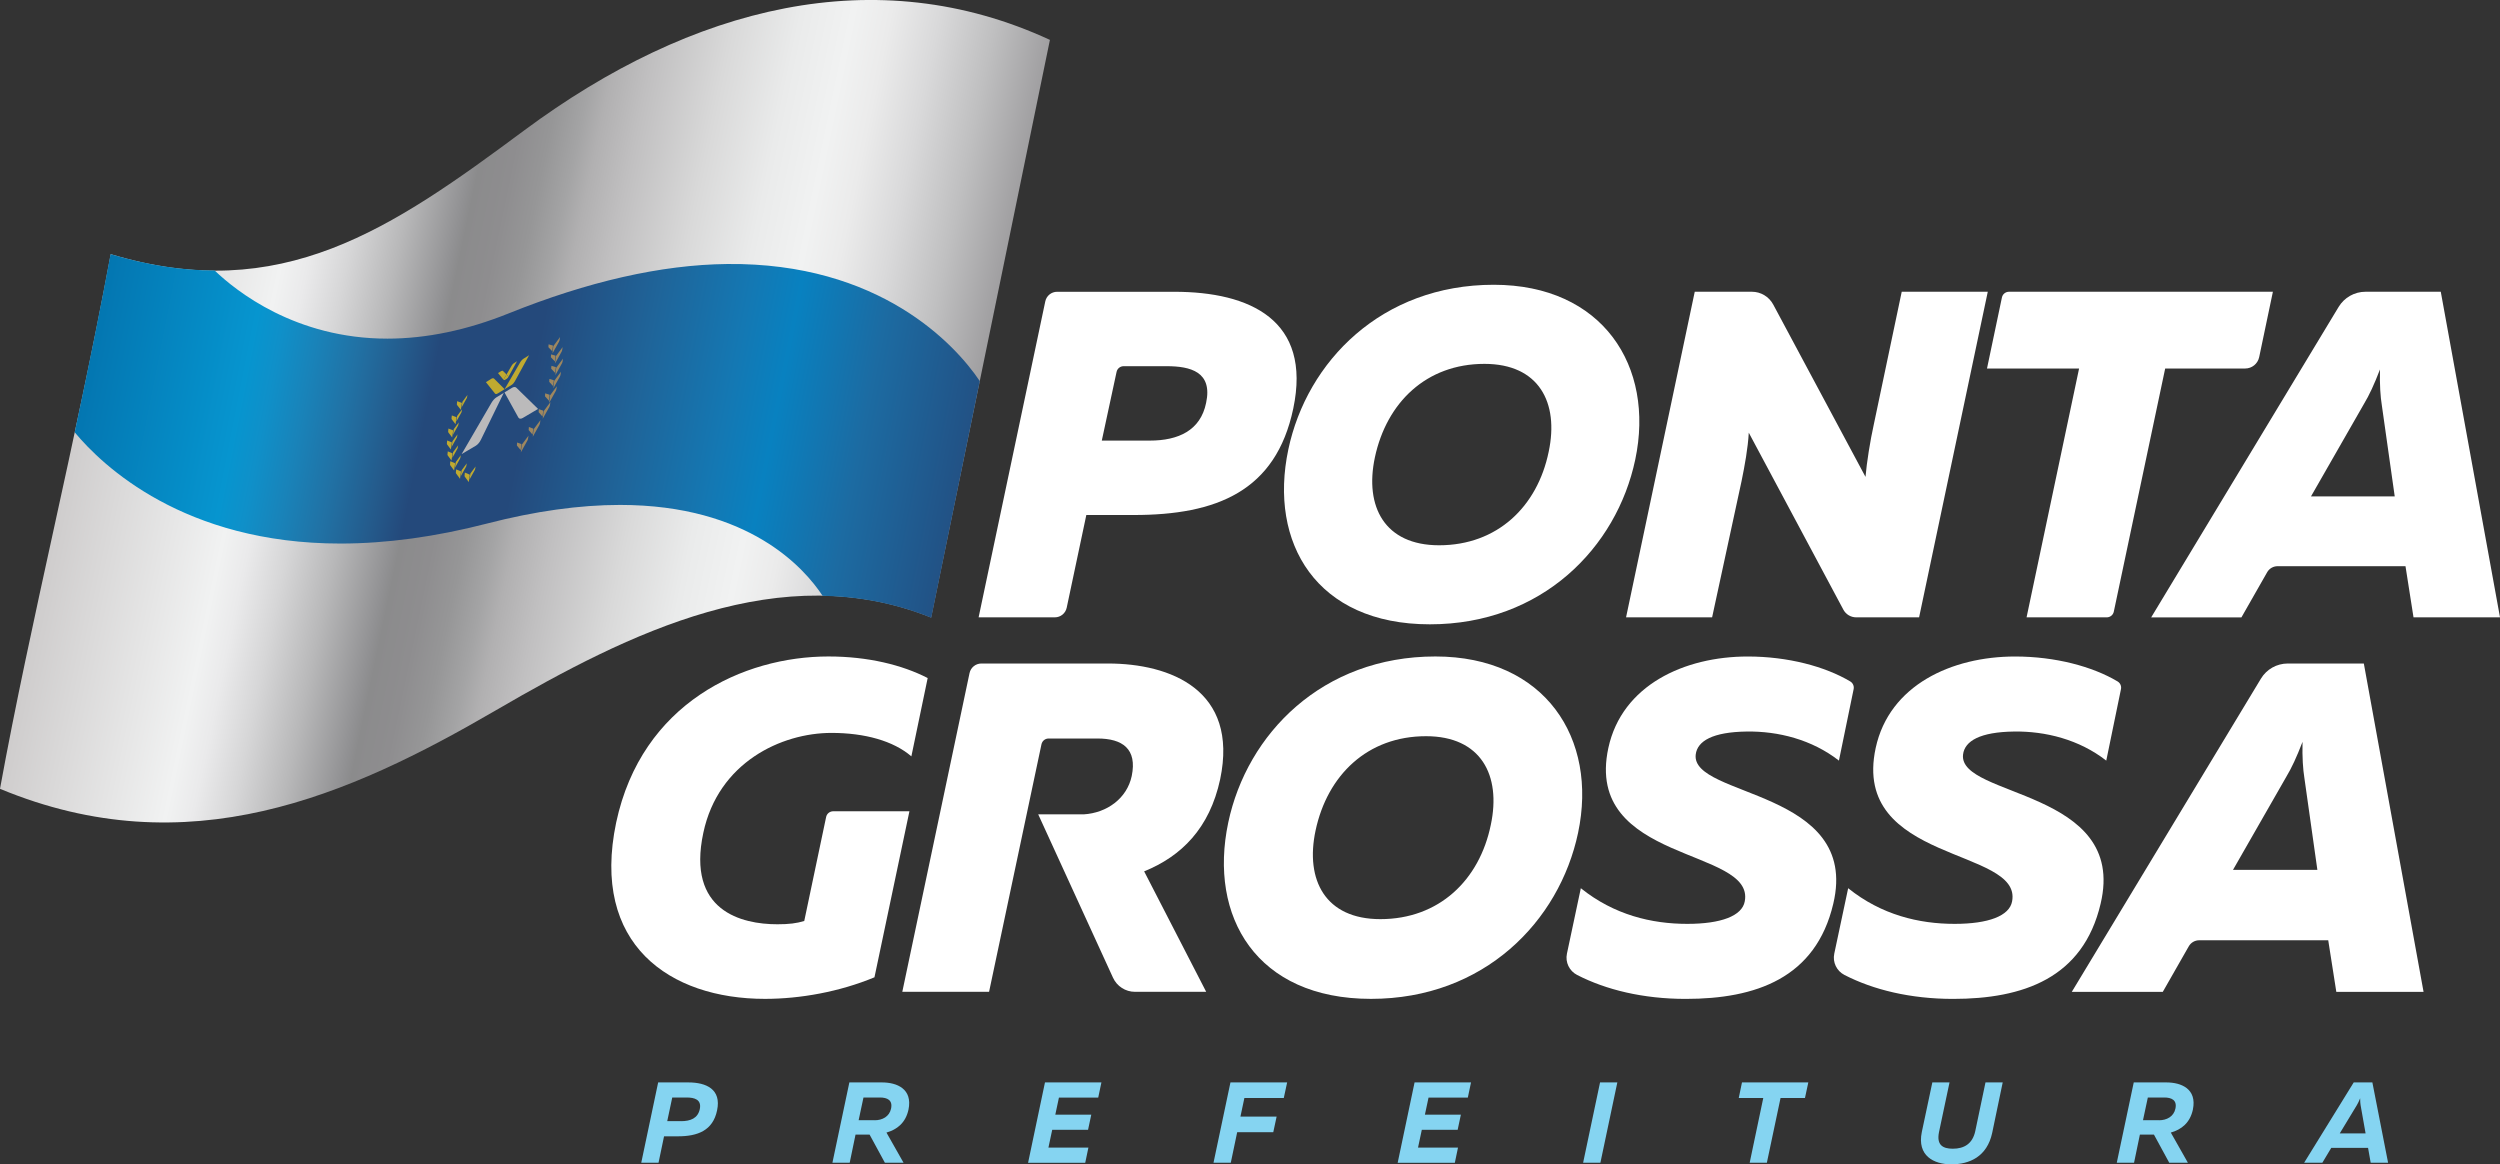
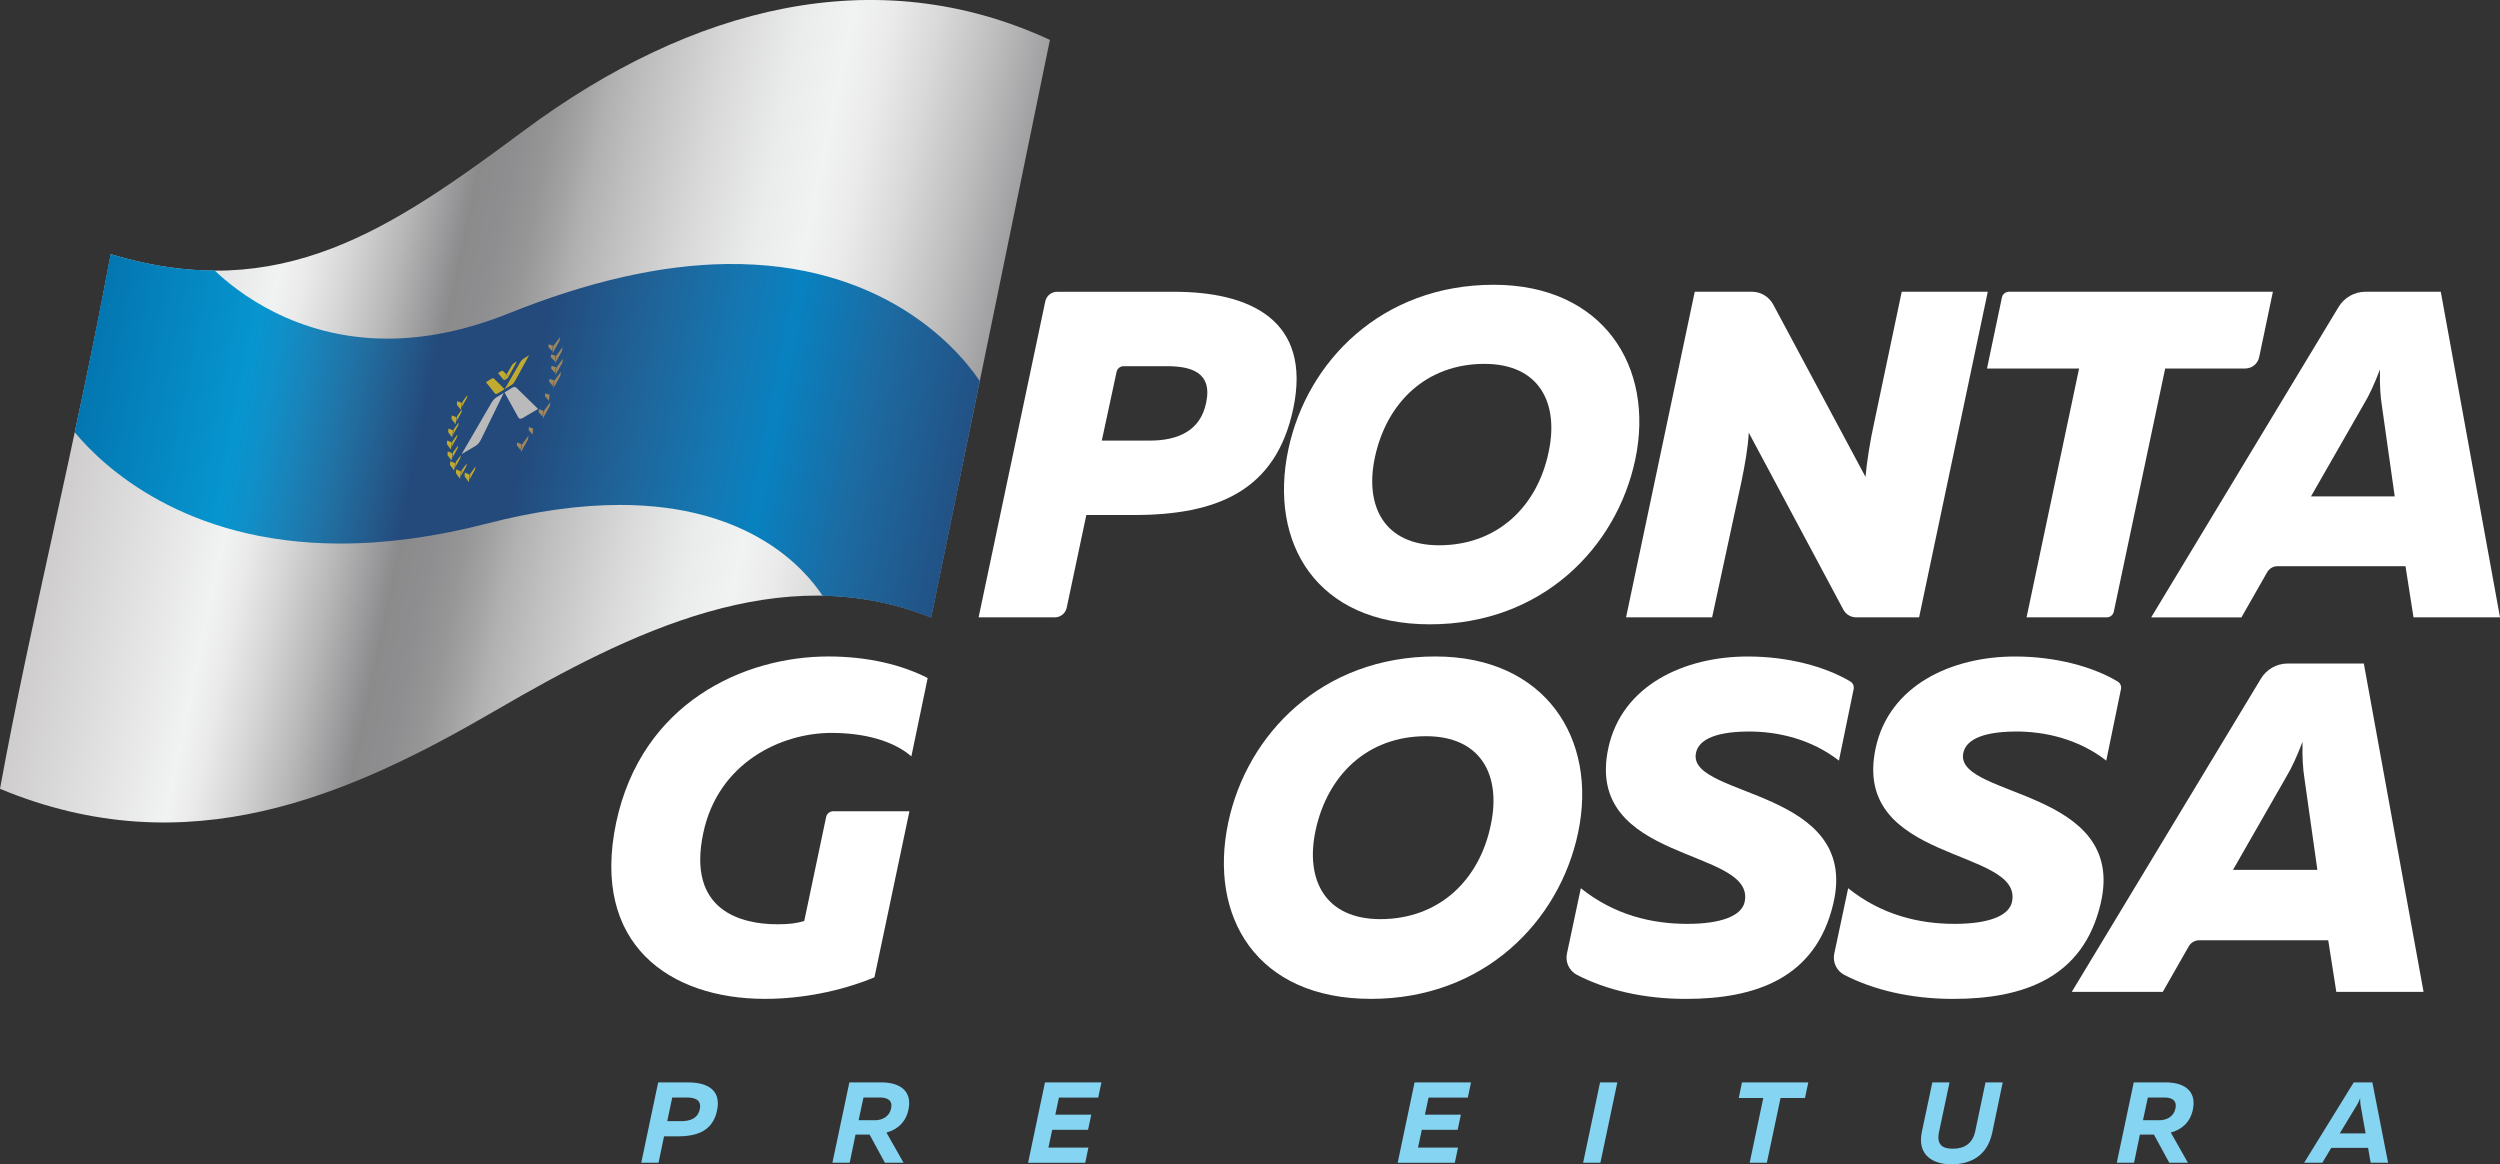
<svg xmlns="http://www.w3.org/2000/svg" version="1.1" id="Layer_1" x="0px" y="0px" viewBox="0 0 798.63 371.95" style="enable-background:new 0 0 798.63 371.95;" xml:space="preserve">
  <rect x="0" y="0" width="798.63" height="371.95" fill="#333333" stroke="none" />
  <style type="text/css">
	.st0{fill:url(#XMLID_3_);}
	.st1{fill:url(#SVGID_1_);}
	.st2{fill:#9E875F;}
	.st3{fill:#C0AA30;}
	.st4{fill:#BBBABB;}
	.st5{fill:#FFFFFF;}
	.st6{fill:#85D4F1;}
</style>
  <g>
    <g>
      <linearGradient id="XMLID_3_" gradientUnits="userSpaceOnUse" x1="-12799.318" y1="660.087" x2="-12543.262" y2="564.351" gradientTransform="matrix(-0.999 0.083 0.161 0.987 -12589.201 582.246)">
        <stop offset="0" style="stop-color:#9E9D9F" />
        <stop offset="0.069" style="stop-color:#BFBFC0" />
        <stop offset="0.133" style="stop-color:#D9D9DA" />
        <stop offset="0.188" style="stop-color:#EBEBEB" />
        <stop offset="0.23" style="stop-color:#F1F2F2" />
        <stop offset="0.288" style="stop-color:#EAEBEB" />
        <stop offset="0.362" style="stop-color:#D9D9D9" />
        <stop offset="0.445" style="stop-color:#C0BFC0" />
        <stop offset="0.486" style="stop-color:#B1B0B1" />
        <stop offset="0.508" style="stop-color:#A4A4A5" />
        <stop offset="0.541" style="stop-color:#969697" />
        <stop offset="0.576" style="stop-color:#8E8D8F" />
        <stop offset="0.612" style="stop-color:#8B8B8C" />
        <stop offset="0.622" style="stop-color:#919193" />
        <stop offset="0.682" style="stop-color:#B8B8B9" />
        <stop offset="0.736" style="stop-color:#D6D6D7" />
        <stop offset="0.78" style="stop-color:#EAEAEB" />
        <stop offset="0.81" style="stop-color:#F1F2F2" />
        <stop offset="1" style="stop-color:#CFCDCD" />
      </linearGradient>
      <path id="XMLID_2_" class="st0" d="M297.46,197.28c-47.85-19.27-96.13,4.65-139.08,29.64c-47.03,27.37-98.33,50-158.38,25.07    c9.79-53.7,24.06-109.87,35.37-170.8c54.43,16.47,89.75-8.12,132.08-39.53c53.66-39.82,112.52-54.55,167.95-28.92    C321.33,81.2,309.7,137.76,297.46,197.28z" />
      <linearGradient id="SVGID_1_" gradientUnits="userSpaceOnUse" x1="24.786" y1="100.286" x2="317.297" y2="157.947">
        <stop offset="0" style="stop-color:#0372AD" />
        <stop offset="0.189" style="stop-color:#0695CF" />
        <stop offset="0.217" style="stop-color:#0F90C9" />
        <stop offset="0.256" style="stop-color:#1983B9" />
        <stop offset="0.302" style="stop-color:#2171A4" />
        <stop offset="0.353" style="stop-color:#245A8B" />
        <stop offset="0.387" style="stop-color:#24497B" />
        <stop offset="0.486" style="stop-color:#24497B" />
        <stop offset="0.491" style="stop-color:#24497B" />
        <stop offset="0.605" style="stop-color:#1F6499" />
        <stop offset="0.702" style="stop-color:#1478B3" />
        <stop offset="0.755" style="stop-color:#0881C0" />
        <stop offset="0.85" style="stop-color:#1C6BA2" />
        <stop offset="1" style="stop-color:#24497B" />
      </linearGradient>
      <path class="st1" d="M297.44,197.32c-10.95-4.41-22.61-6.76-34.65-6.97c-5.75-8.75-23.47-29.05-64.72-29.05    c-12.91,0-27.21,2-42.5,5.95c-16.41,4.24-32.16,6.39-46.8,6.39c-50,0-76.04-24.86-84.91-35.55c4.7-22.06,8.35-40.13,11.46-56.9    c11.66,3.47,22.52,5.2,33.26,5.23c6.84,6.55,25.83,21.76,55.17,21.76c12.41,0,25.44-2.71,38.71-8.05    c25.27-10.17,48.75-15.57,69.83-15.79c48.66-0.52,72.84,25.67,80.7,37.4l-15.5,75.6L297.44,197.32z" />
      <g>
        <g>
          <g>
            <g>
              <path class="st2" d="M177.68,117.5l-0.26,2.33l2.07-3.71c0.11-0.2,0.19-0.42,0.22-0.61l0.14-0.94L177.68,117.5z" />
              <path class="st2" d="M177.56,117.29l-0.21,1.85l-1.22-1.3c-0.03-0.03-0.04-0.08-0.04-0.14l0.06-0.83L177.56,117.29z" />
            </g>
            <g>
              <path class="st2" d="M177.57,113.8l-0.26,2.31l2.06-3.7c0.11-0.2,0.19-0.41,0.22-0.6l0.14-0.93L177.57,113.8z" />
              <path class="st2" d="M177.45,113.6l-0.21,1.84l-1.22-1.27c-0.03-0.03-0.04-0.08-0.04-0.14l0.06-0.82L177.45,113.6z" />
            </g>
            <g>
              <path class="st2" d="M176.76,110.58l-0.26,2.29l2.05-3.67c0.11-0.2,0.19-0.41,0.22-0.6l0.14-0.93L176.76,110.58z" />
              <path class="st2" d="M176.64,110.39l-0.21,1.82l-1.2-1.25c-0.03-0.03-0.04-0.08-0.04-0.14l0.06-0.82L176.64,110.39z" />
            </g>
            <g>
              <path class="st2" d="M177.04,121.68l-0.27,2.35l2.08-3.73c0.11-0.2,0.19-0.42,0.22-0.61l0.14-0.95L177.04,121.68z" />
              <path class="st2" d="M176.92,121.48l-0.21,1.87l-1.22-1.32c-0.03-0.03-0.04-0.08-0.04-0.15l0.06-0.84L176.92,121.48z" />
            </g>
            <g>
-               <path class="st2" d="M175.7,126.32l-0.27,2.37l2.09-3.74c0.11-0.2,0.19-0.42,0.22-0.61l0.15-0.96L175.7,126.32z" />
              <path class="st2" d="M175.58,126.11l-0.22,1.89l-1.22-1.35c-0.03-0.03-0.04-0.08-0.04-0.15l0.06-0.85L175.58,126.11z" />
            </g>
            <g>
              <path class="st2" d="M173.65,131.39l-0.28,2.39l2.09-3.74c0.11-0.2,0.19-0.42,0.22-0.62l0.15-0.96L173.65,131.39z" />
              <path class="st2" d="M173.53,131.18l-0.22,1.9l-1.21-1.38c-0.03-0.03-0.04-0.08-0.03-0.15l0.06-0.85L173.53,131.18z" />
            </g>
            <g>
-               <path class="st2" d="M170.47,137.14l-0.28,2.4l2.09-3.74c0.11-0.2,0.19-0.42,0.22-0.62l0.15-0.97L170.47,137.14z" />
              <path class="st2" d="M170.35,136.92l-0.23,1.91l-1.2-1.41c-0.03-0.03-0.04-0.08-0.03-0.15l0.07-0.86L170.35,136.92z" />
            </g>
            <g>
              <path class="st2" d="M166.67,142.09l-0.29,2.41l2.08-3.73c0.11-0.2,0.19-0.42,0.22-0.62l0.15-0.97L166.67,142.09z" />
              <path class="st2" d="M166.56,141.87l-0.23,1.92l-1.18-1.43c-0.03-0.03-0.04-0.09-0.03-0.15l0.07-0.86L166.56,141.87z" />
            </g>
          </g>
          <g>
            <g>
              <path class="st3" d="M144.77,137.49l-0.33,2.25l-1.2-1.58c-0.06-0.09-0.09-0.23-0.07-0.4l0.09-0.86L144.77,137.49z" />
              <path class="st3" d="M144.95,137.12l-0.26,1.79l1.63-2.92c0.04-0.07,0.06-0.14,0.08-0.2l0.15-0.85L144.95,137.12z" />
            </g>
            <g>
              <path class="st3" d="M145.84,133.29l-0.32,2.23l-1.2-1.56c-0.07-0.08-0.09-0.22-0.07-0.4l0.09-0.85L145.84,133.29z" />
              <path class="st3" d="M146.02,132.92l-0.26,1.77l1.62-2.91c0.04-0.07,0.06-0.14,0.08-0.2l0.15-0.84L146.02,132.92z" />
            </g>
            <g>
              <path class="st3" d="M147.55,128.71l-0.32,2.22l-1.21-1.53c-0.07-0.08-0.09-0.22-0.07-0.39l0.09-0.85L147.55,128.71z" />
              <path class="st3" d="M147.73,128.34l-0.25,1.76l1.62-2.9c0.04-0.07,0.06-0.14,0.08-0.2l0.15-0.84L147.73,128.34z" />
            </g>
            <g>
              <path class="st3" d="M144.36,141.33l-0.33,2.27l-1.2-1.61c-0.07-0.09-0.09-0.23-0.07-0.41l0.09-0.87L144.36,141.33z" />
              <path class="st3" d="M144.54,140.96l-0.26,1.8l1.63-2.93c0.04-0.07,0.06-0.14,0.08-0.2l0.15-0.86L144.54,140.96z" />
            </g>
            <g>
              <path class="st3" d="M144.56,144.83l-0.33,2.29l-1.21-1.64c-0.07-0.09-0.09-0.23-0.07-0.41l0.1-0.88L144.56,144.83z" />
              <path class="st3" d="M144.74,144.46l-0.26,1.82l1.64-2.95c0.04-0.07,0.06-0.14,0.08-0.21l0.15-0.86L144.74,144.46z" />
            </g>
            <g>
              <path class="st3" d="M145.4,148l-0.33,2.31l-1.23-1.67c-0.07-0.09-0.09-0.24-0.07-0.42l0.09-0.88L145.4,148z" />
              <path class="st3" d="M145.58,147.62l-0.26,1.84l1.65-2.96c0.04-0.07,0.06-0.14,0.08-0.21l0.16-0.87L145.58,147.62z" />
            </g>
            <g>
              <path class="st3" d="M147.28,150.61l-0.33,2.34l-1.25-1.7c-0.07-0.09-0.09-0.24-0.07-0.42l0.09-0.89L147.28,150.61z" />
              <path class="st3" d="M147.47,150.23l-0.26,1.86l1.67-2.99c0.04-0.07,0.07-0.14,0.08-0.21l0.16-0.88L147.47,150.23z" />
            </g>
            <g>
              <path class="st3" d="M150.09,151.65l-0.33,2.36l-1.27-1.72c-0.07-0.09-0.1-0.24-0.08-0.43l0.09-0.9L150.09,151.65z" />
              <path class="st3" d="M150.27,151.26l-0.26,1.88l1.68-3.02c0.04-0.07,0.07-0.14,0.08-0.21l0.15-0.89L150.27,151.26z" />
            </g>
          </g>
        </g>
        <g>
          <g>
            <path class="st4" d="M147.47,145.06l4.56-2.69c0.59-0.35,1.21-1.08,1.62-1.94l7.28-14.93l-2.33,1.42       c-0.57,0.35-1.16,1-1.62,1.79L147.47,145.06z" />
            <path class="st4" d="M171.89,130.63l-4.89,2.89c-0.63,0.37-1.16,0.31-1.42-0.16l-4.42-8l2.35-1.44       c0.58-0.36,1.1-0.38,1.43-0.07L171.89,130.63z" />
          </g>
          <g>
            <g>
              <path class="st3" d="M161.2,124.33l2.27-1.39c0.36-0.22,0.72-0.64,1-1.13l4.56-8.34l-1.78,1.11c-0.39,0.25-0.8,0.69-1.11,1.23        L161.2,124.33z" />
              <path class="st3" d="M161.2,124.33l-2.25,1.38c-0.35,0.22-0.66,0.21-0.83,0l-2.89-3.63l1.7-1.06        c0.38-0.24,0.72-0.26,0.92-0.05L161.2,124.33z" />
            </g>
            <g>
              <path class="st3" d="M165.16,115.4l-1.04,0.65c-0.23,0.15-0.47,0.41-0.65,0.72l-1.65,2.84l0.67,0.66L165.16,115.4z" />
              <path class="st3" d="M160.68,118.51c-0.12-0.12-0.33-0.11-0.56,0.03l-1.03,0.64l1.74,2.12l0.98-1.68L160.68,118.51z" />
              <path class="st3" d="M162.48,120.29l-0.67-0.66l-0.98,1.68l0.02,0.02c0.1,0.13,0.29,0.13,0.5,0l0.52-0.32        c0.21-0.13,0.43-0.38,0.59-0.67L162.48,120.29z" />
            </g>
          </g>
        </g>
      </g>
    </g>
    <g>
      <g>
        <path class="st5" d="M263.91,260.99l-6.99,33.22c-2.44,0.75-4.85,1.05-8.6,1.05c-11.39,0-29-4.2-23.64-29.22     c4.77-22.47,24.9-31.91,40.93-31.91c10.64,0,19.79,2.55,25.53,7.49l5.21-25.02c-8.17-4.2-19.12-6.89-31.7-6.89     c-27.12,0-59.66,14.83-67.81,53.04c-8.18,38.96,17.13,56.34,47.54,56.34c11.24,0,23.79-2.25,34.97-6.89l11.17-53.04h-24.34     C265.08,259.16,264.13,259.92,263.91,260.99z" />
        <path class="st5" d="M458.53,209.71c-36.11,0-60.18,24.72-66.16,53.04c-6.37,30.12,9.03,56.34,45.59,56.34     c36.11,0,60.18-24.72,66.16-53.04C510.5,235.93,493.59,209.71,458.53,209.71z M476.24,263.5c-3.62,17.68-16.56,30.12-35.29,30.12     c-17.53,0-24.07-12.44-20.69-28.32c3.77-17.68,16.56-30.12,35.29-30.12C473.08,235.18,479.62,247.62,476.24,263.5z" />
        <path class="st5" d="M541.7,241.03c0.53-4.35,5.47-7.19,16.27-7.34c10.05-0.15,20.84,2.55,29.48,9.29l4.7-22.84     c0.2-0.97-0.24-1.96-1.09-2.46c-7.99-4.76-19.88-7.96-32.74-7.96c-20.23,0-40.19,9.14-44.53,29.22     c-7.93,36.86,46.88,31.77,43.58,49c-0.84,4.65-7.57,7.19-18.36,7.19c-11.39,0-23.37-2.85-34.01-11.39l-4.44,20.91     c-0.58,2.74,0.76,5.52,3.25,6.8c9.24,4.75,21.11,7.65,34.7,7.65c22.32,0,41.55-6.59,47.14-30.42     C594.31,252.11,540.08,254.81,541.7,241.03z" />
        <path class="st5" d="M627.1,241.03c0.53-4.35,5.47-7.19,16.27-7.34c10.05-0.15,20.84,2.55,29.48,9.29l4.7-22.84     c0.2-0.97-0.24-1.96-1.09-2.46c-7.99-4.76-19.88-7.96-32.74-7.96c-20.23,0-40.19,9.14-44.53,29.22     c-7.93,36.86,46.88,31.77,43.58,49c-0.84,4.65-7.57,7.19-18.36,7.19c-11.39,0-23.37-2.85-34.01-11.39l-4.44,20.91     c-0.58,2.74,0.76,5.52,3.25,6.8c9.24,4.75,21.11,7.65,34.7,7.65c22.33,0,41.55-6.59,47.14-30.42     C679.71,252.11,625.48,254.81,627.1,241.03z" />
-         <path class="st5" d="M353.97,211.96H313.5c-1.83,0-3.4,1.28-3.78,3.06l-21.48,101.82h27.72l16.74-79.08     c0.23-1.07,1.17-1.84,2.27-1.84h15.65c7.94,0,12.71,3.3,10.91,11.99c-1.51,7.12-7.9,11.79-15.34,12.24h-14.53l23.89,52.18     c1.26,2.75,4,4.51,7.02,4.51h22.75l-19.82-38.48c11.9-4.83,20.9-13.73,24.28-29.4C395.79,220.35,373.75,211.96,353.97,211.96z" />
        <g>
          <path class="st5" d="M730.83,211.96h24.3l19.08,104.89h-27.87l-2.58-16.48h-41.21c-1.39,0-2.67,0.74-3.35,1.95l-8.29,14.53      h-29.07l60.41-100.04C724.05,213.8,727.31,211.96,730.83,211.96z M740.29,277.89l-4.15-29.37c-0.45-2.85-0.71-6.44-0.59-11.54      c-1.91,4.94-3.43,8.24-5.23,11.24l-16.99,29.67H740.29z" />
        </g>
      </g>
      <g>
        <path class="st5" d="M333.92,96.27c0.38-1.79,1.95-3.06,3.78-3.06h37.43c24.22,0,43.95,9.06,38.01,37.29     c-5.55,26.45-24.52,34.02-50.96,34.02h-15.15l-6.27,29.63c-0.38,1.78-1.95,3.06-3.78,3.06h-24.36L333.92,96.27z M367.28,140.75     c9.21,0,16.22-3.27,18.01-12.03c2.16-9.96-5.03-11.74-12.61-11.74h-13.73c-1.09,0-2.04,0.76-2.26,1.83l-4.72,21.94H367.28z" />
        <path class="st5" d="M411.56,143.57c5.93-28.08,29.8-52.6,65.61-52.6c34.77,0,51.53,26,45.21,55.87     c-5.93,28.08-29.8,52.6-65.61,52.6C420.52,199.44,405.24,173.44,411.56,143.57z M494.73,144.32     c3.35-15.75-3.13-28.08-20.52-28.08c-18.57,0-31.25,12.33-35,29.87c-3.35,15.75,3.13,28.08,20.52,28.08     C478.31,174.18,491.13,161.85,494.73,144.32z" />
        <path class="st5" d="M541.39,93.2h18.26c2.85,0,5.46,1.57,6.81,4.08l29.48,55.06c0.39-4.61,1.5-11.59,2.66-16.79l8.91-42.35     h27.49l-21.94,104.01h-20.1c-1.71,0-3.28-0.94-4.09-2.45l-30.22-56.54c-0.26,4.9-1.3,10.55-2.3,15.45l-9.41,43.53h-27.49     L541.39,93.2z" />
        <path class="st5" d="M664.17,117.72h-29.42l4.77-22.7c0.22-1.06,1.16-1.82,2.24-1.82h84.32l-4.38,20.88     c-0.45,2.12-2.31,3.64-4.48,3.64h-25.55l-16.41,77.67c-0.22,1.06-1.16,1.82-2.24,1.82h-25.63L664.17,117.72z" />
        <path class="st5" d="M755.66,93.2h24.05l18.92,104.01H771l-2.56-16.34h-40.85c-1.39,0-2.67,0.74-3.35,1.95l-8.21,14.4H687.2     l59.87-99.16C748.89,95.04,752.15,93.2,755.66,93.2z M765,158.58l-4.12-29.12c-0.45-2.82-0.71-6.39-0.59-11.44     c-1.89,4.9-3.4,8.17-5.19,11.14l-16.85,29.42H765z" />
      </g>
    </g>
    <g>
      <path class="st6" d="M210.25,345.78h9.66c5.67,0,10.61,2.16,9.16,8.94c-1.33,6.45-6.22,8.28-12.51,8.28h-4.43l-1.76,8.43h-5.52    L210.25,345.78z M217.57,358.16c3,0,5.35-0.91,5.98-3.85c0.64-3.08-1.75-3.71-4.16-3.71h-4.64l-1.6,7.55H217.57z" />
      <path class="st6" d="M271.33,345.78h10.42c4.76,0,9.84,2.05,8.47,8.69c-0.92,4.25-3.69,6.38-7.04,7.33l5.46,9.64h-5.96l-4.88-8.98    h-4.5l-1.86,8.98h-5.52L271.33,345.78z M279.44,357.87c2.41,0,4.68-1.17,5.21-3.71c0.59-2.71-1.21-3.56-3.55-3.56h-5.26    l-1.55,7.26H279.44z" />
      <path class="st6" d="M333.82,345.78h18.03l-1.02,4.84h-12.55l-1.16,5.46h11.49l-1.03,4.84h-11.45l-1.21,5.69h12.77l-1.01,4.84    h-18.26L333.82,345.78z" />
-       <path class="st6" d="M393.07,345.78h18.11l-1.07,4.98h-12.59l-1.26,5.94h11.56l-1.07,4.98h-11.53l-2.04,9.75h-5.52L393.07,345.78z    " />
      <path class="st6" d="M451.89,345.78h18.03l-1.02,4.84h-12.55l-1.16,5.46h11.49l-1.03,4.84H454.2l-1.21,5.69h12.77l-1.01,4.84    h-18.26L451.89,345.78z" />
      <path class="st6" d="M511.14,345.78h5.52l-5.41,25.66h-5.52L511.14,345.78z" />
      <path class="st6" d="M563.28,350.76h-7.83l1.03-4.98h21.19l-1.07,4.98h-7.8l-4.37,20.68h-5.49L563.28,350.76z" />
      <path class="st6" d="M613.93,361.61l3.36-15.84h5.49l-3.36,15.87c-0.83,4.07,1.12,5.32,4.41,5.32c3.62,0,6.3-1.58,7.17-5.61    l3.27-15.58h5.5l-3.37,16.17c-1.65,7.59-7.27,10.01-13.04,10.01C617.78,371.95,612.35,369.24,613.93,361.61z" />
      <path class="st6" d="M681.63,345.78h10.42c4.76,0,9.84,2.05,8.47,8.69c-0.92,4.25-3.69,6.38-7.05,7.33l5.46,9.64h-5.96l-4.88-8.98    h-4.5l-1.86,8.98h-5.52L681.63,345.78z M689.73,357.87c2.41,0,4.68-1.17,5.21-3.71c0.59-2.71-1.21-3.56-3.55-3.56h-5.26    l-1.55,7.26H689.73z" />
      <path class="st6" d="M751.9,345.78h5.96l5.02,25.66h-5.56l-0.84-4.76h-11.75l-2.85,4.76h-5.82L751.9,345.78z M755.69,362.05    l-1.59-8.98c-0.11-0.59-0.14-1.28-0.14-2.23c-0.38,0.95-0.71,1.61-1.06,2.2l-5.46,9.02H755.69z" />
    </g>
  </g>
</svg>